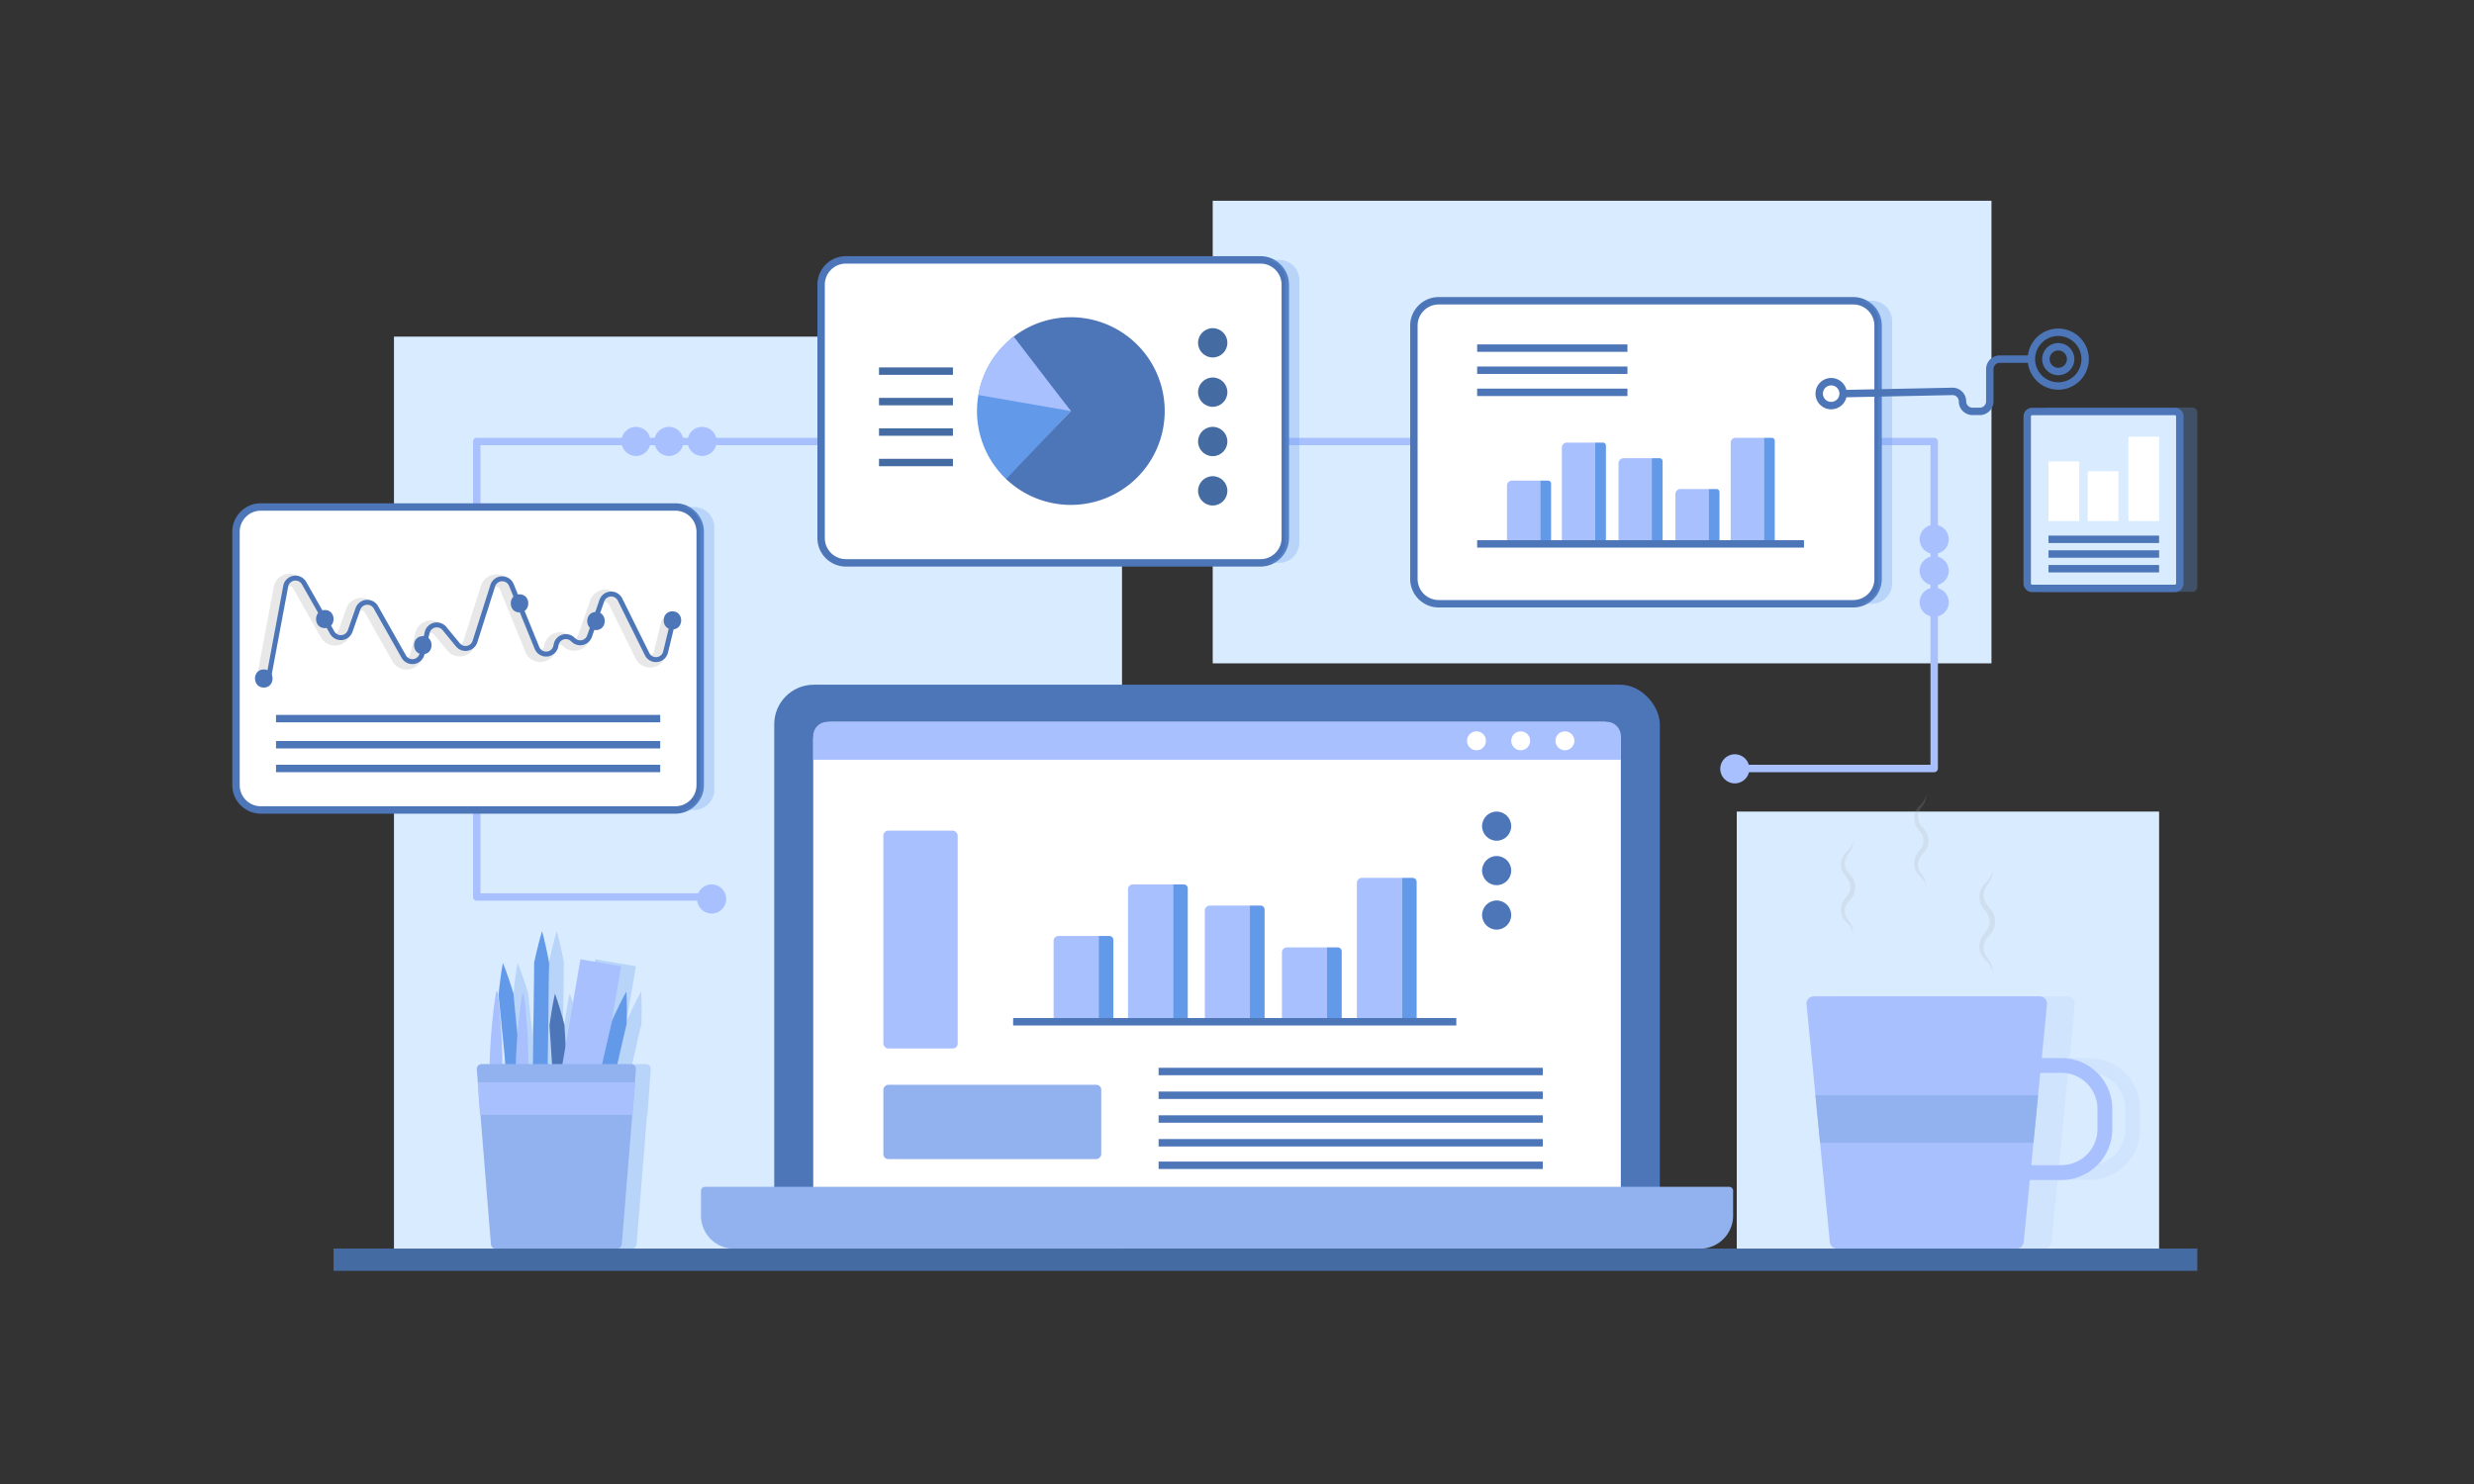
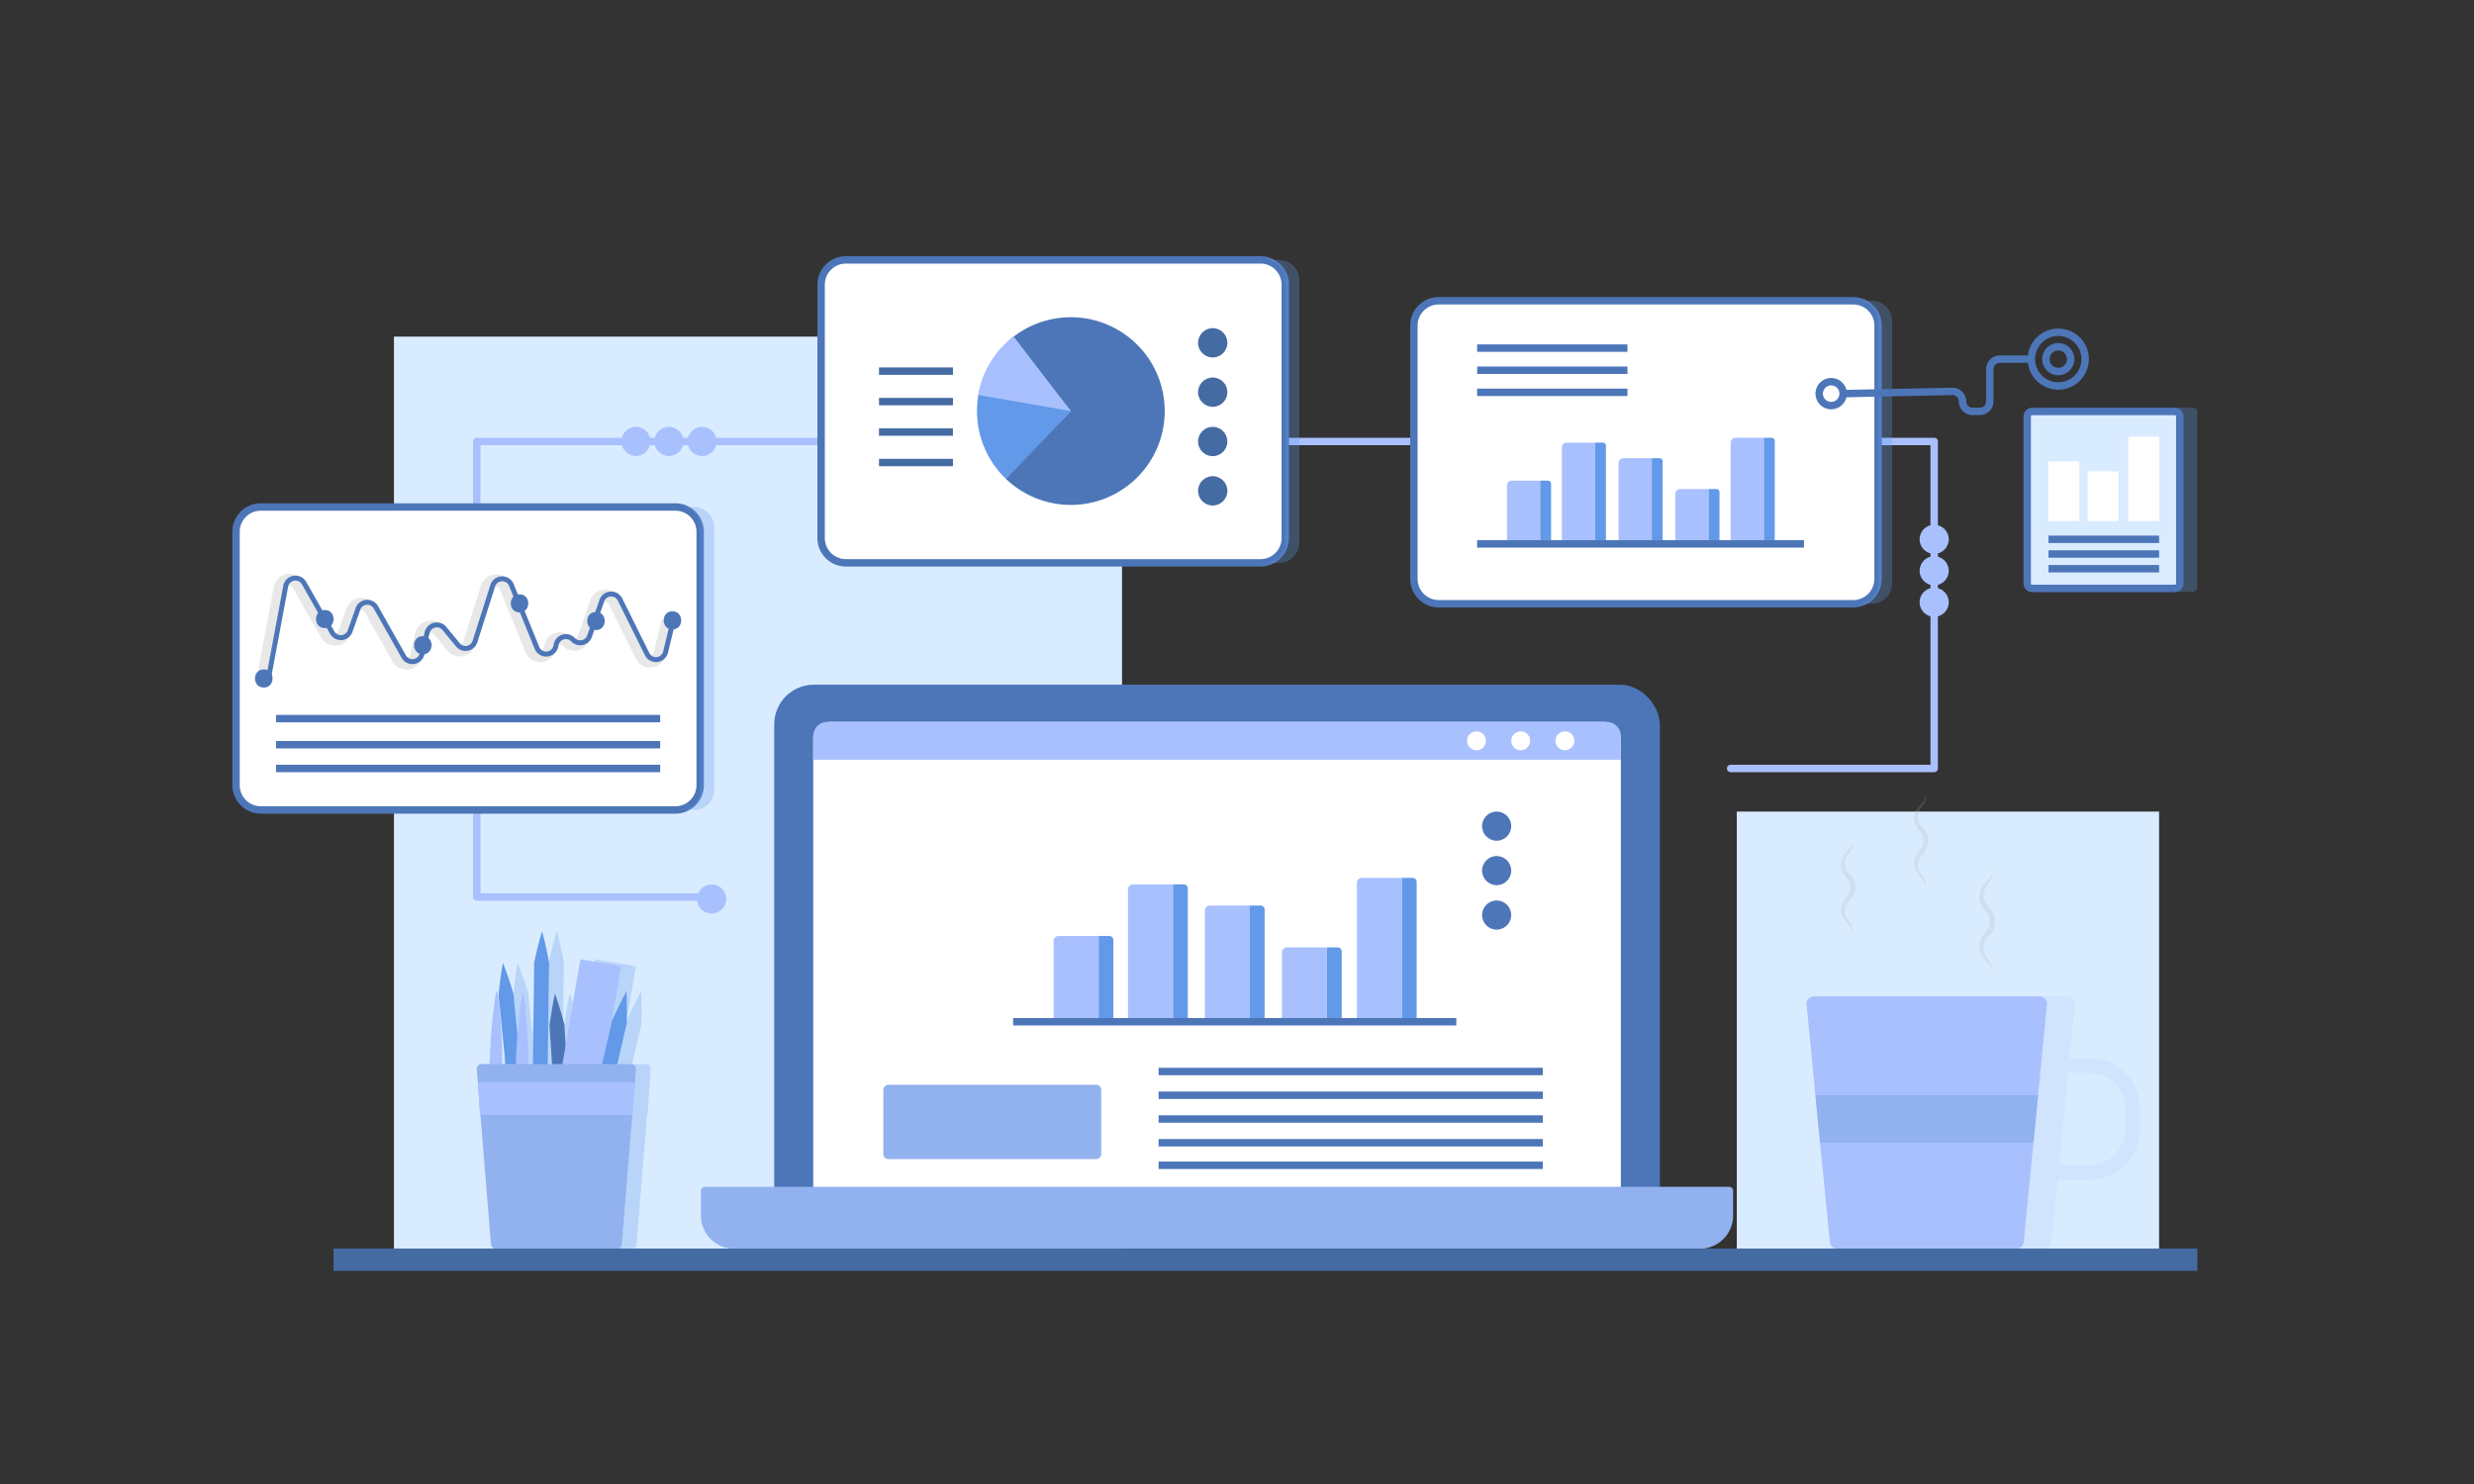
<svg xmlns="http://www.w3.org/2000/svg" viewBox="0 0 1000 600" id="analytics">
  <rect x="0" y="0" width="1000" height="600" fill="#333333" stroke="none" />
  <rect width="294.282" height="375.751" x="159.242" y="136.1" fill="#d9ebff" />
-   <rect width="314.773" height="187.031" x="490.187" y="81.172" fill="#d9ebff" />
  <rect width="170.704" height="183.72" x="702.012" y="328.131" fill="#d9ebff" />
  <path fill="#a9c0ff" d="M288.702,364.167H192.712a1.5,1.5,0,0,1-1.5-1.5V178.505a1.5,1.5,0,0,1,1.5-1.5H781.806a1.5,1.5,0,0,1,1.5,1.5V310.703a1.5,1.5,0,0,1-1.5,1.5h-82.267a1.5,1.5,0,0,1,0-3h80.767V180.005H194.212v181.163h94.49a1.5,1.5,0,0,1,0,3Z" />
  <g opacity=".28">
    <path fill="#6299e8" d="M886.166,239.293h-59.68v-74.52h59.68a2,2,0,0,1,2,2v70.52A2,2,0,0,1,886.166,239.293Z" />
  </g>
  <rect width="61.68" height="71.52" x="819.406" y="166.373" fill="#d9ebff" rx="2" />
  <rect width="357.964" height="228.036" x="312.949" y="276.836" fill="#4d76b8" rx="16" />
  <rect width="326.44" height="197.985" x="328.711" y="291.862" fill="#fff" rx="7" />
  <rect width="187.628" height="122.497" x="331.893" y="105.073" fill="#fff" rx="10.026" />
  <rect width="187.628" height="122.497" x="571.501" y="121.604" fill="#fff" rx="10.026" />
  <rect width="187.628" height="122.497" x="95.394" y="204.982" fill="#fff" rx="10.026" />
  <path fill="#4d76b8" d="M509.495,229.069H341.919A11.54,11.54,0,0,1,330.393,217.543V115.099A11.54,11.54,0,0,1,341.919,103.573H509.495A11.54,11.54,0,0,1,521.021,115.099V217.543A11.54,11.54,0,0,1,509.495,229.069ZM341.919,106.573a8.536,8.536,0,0,0-8.526,8.526V217.543a8.536,8.536,0,0,0,8.526,8.526H509.495A8.536,8.536,0,0,0,518.021,217.543V115.099a8.536,8.536,0,0,0-8.526-8.526Z" />
  <g opacity=".28">
    <path fill="#6299e8" d="M516.995,105.073h-5.68a8.205,8.205,0,0,1,8.205,8.205V219.364a8.205,8.205,0,0,1-8.205,8.205h5.68a8.205,8.205,0,0,0,8.205-8.205V113.278A8.205,8.205,0,0,0,516.995,105.073Z" />
  </g>
  <path fill="#4d76b8" d="M749.103,245.601H581.527A11.539,11.539,0,0,1,570.001,234.075V131.63A11.54,11.54,0,0,1,581.527,120.104H749.103a11.54,11.54,0,0,1,11.526,11.526V234.075A11.539,11.539,0,0,1,749.103,245.601ZM581.527,123.104a8.536,8.536,0,0,0-8.526,8.526V234.075a8.536,8.536,0,0,0,8.526,8.526H749.103a8.536,8.536,0,0,0,8.526-8.526V131.63A8.536,8.536,0,0,0,749.103,123.104Z" />
  <g opacity=".28">
    <path fill="#6299e8" d="M756.604,121.604h-5.68a8.205,8.205,0,0,1,8.205,8.205V235.895a8.205,8.205,0,0,1-8.205,8.205h5.68a8.205,8.205,0,0,0,8.205-8.205V129.81A8.205,8.205,0,0,0,756.604,121.604Z" />
  </g>
  <path fill="#4d76b8" d="M272.997,328.979H105.42A11.54,11.54,0,0,1,93.894,317.452V215.008a11.539,11.539,0,0,1,11.526-11.526H272.997a11.539,11.539,0,0,1,11.526,11.526V317.452A11.539,11.539,0,0,1,272.997,328.979ZM105.42,206.482a8.536,8.536,0,0,0-8.526,8.526V317.452a8.536,8.536,0,0,0,8.526,8.526H272.997a8.536,8.536,0,0,0,8.526-8.526V215.008a8.536,8.536,0,0,0-8.526-8.526Z" />
  <g opacity=".28">
    <path fill="#6299e8" d="M280.497,204.982h-5.68a8.205,8.205,0,0,1,8.205,8.205V319.273a8.205,8.205,0,0,1-8.205,8.205h5.68a8.205,8.205,0,0,0,8.205-8.205V213.187A8.205,8.205,0,0,0,280.497,204.982Z" />
  </g>
  <path fill="#a9c0ff" d="M649.422,291.862H334.44a5.729,5.729,0,0,0-5.729,5.729v9.592H655.151v-9.592A5.729,5.729,0,0,0,649.422,291.862Z" />
  <circle cx="632.547" cy="299.522" r="3.83" fill="#fff" />
  <circle cx="614.673" cy="299.522" r="3.83" fill="#fff" />
  <circle cx="596.8" cy="299.522" r="3.83" fill="#fff" />
  <path fill="#92b1ef" d="M687.134,504.873h-390.405a13.389,13.389,0,0,1-13.389-13.389v-10a1.637,1.637,0,0,1,1.637-1.637H698.886a1.558,1.558,0,0,1,1.637,1.542v10.095A13.389,13.389,0,0,1,687.134,504.873Z" />
  <path fill="#4d76b8" d="M740.166 165.491a6.335 6.335 0 116.335-6.335A6.342 6.342 0 01740.166 165.491zm0-9.669a3.335 3.335 0 103.335 3.334A3.338 3.338 0 00740.166 155.821zM831.96 157.561a12.36 12.36 0 1112.36-12.36A12.374 12.374 0 01831.96 157.561zm0-21.72a9.36 9.36 0 109.36 9.36A9.371 9.371 0 00831.96 135.841z" />
  <path fill="#4d76b8" d="M831.96 151.701a6.5 6.5 0 116.5-6.5A6.508 6.508 0 01831.96 151.701zm0-10a3.5 3.5 0 103.5 3.5A3.504 3.504 0 00831.96 141.701zM800.246 167.821h-2.959a5.547 5.547 0 01-5.541-5.54 2.54 2.54 0 00-2.592-2.54l-44.122.914-.062-2.999 44.122-.914a5.539 5.539 0 015.655 5.539 2.543 2.543 0 002.541 2.54h2.959a2.543 2.543 0 002.54-2.54V149.241a5.547 5.547 0 015.541-5.54h13.479v3H808.326a2.543 2.543 0 00-2.541 2.54v13.04A5.546 5.546 0 01800.246 167.821z" />
  <path fill="#e8e8e8" d="M108.615,275.505l-4.915-.918,6.972-37.322a6.502,6.502,0,0,1,12.042-2.02l11.384,20.017a1.501,1.501,0,0,0,2.721-.244l3.144-8.938a6.501,6.501,0,0,1,11.793-1.042l11.263,19.927a1.502,1.502,0,0,0,2.767-.388l2.091-8.714a6.502,6.502,0,0,1,11.342-2.614l5.438,6.607a1.502,1.502,0,0,0,2.59-.499l7.188-22.597a6.502,6.502,0,0,1,12.218-.479l10.354,25.456a1.502,1.502,0,0,0,2.864-.273l.121-.607a6.501,6.501,0,0,1,11.087-3.215,1.501,1.501,0,0,0,2.507-.544L238.537,242.77a6.501,6.501,0,0,1,11.97-.764l10.938,22.067a1.501,1.501,0,0,0,2.805-.314l3.224-13.335,4.86,1.175-3.224,13.335a6.501,6.501,0,0,1-12.145,1.36l-10.938-22.068a1.501,1.501,0,0,0-2.765.176L238.313,258.729a6.501,6.501,0,0,1-10.855,2.358,1.502,1.502,0,0,0-2.561.743l-.121.607a6.502,6.502,0,0,1-12.399,1.184L202.023,238.166a1.502,1.502,0,0,0-2.822.111l-7.188,22.597a6.502,6.502,0,0,1-11.215,2.161l-5.438-6.607a1.501,1.501,0,0,0-2.62.604l-2.091,8.714a6.502,6.502,0,0,1-11.982,1.682l-11.263-19.927a1.502,1.502,0,0,0-2.724.241l-3.144,8.937a6.501,6.501,0,0,1-11.785,1.057l-11.384-20.017a1.501,1.501,0,0,0-2.781.466Z" />
  <path fill="#4d76b8" d="M109.496,274.508l-1.966-.367,6.972-37.321a5.001,5.001,0,0,1,9.264-1.554l11.384,20.017a3.002,3.002,0,0,0,5.441-.488l3.144-8.937a5.001,5.001,0,0,1,9.072-.802l11.263,19.927a3.002,3.002,0,0,0,5.532-.776l2.091-8.713a5.001,5.001,0,0,1,8.725-2.011l5.438,6.606a3.001,3.001,0,0,0,5.177-.998l7.188-22.597a5.002,5.002,0,0,1,9.399-.368l10.354,25.456a3.001,3.001,0,0,0,5.724-.546l.121-.609a5.002,5.002,0,0,1,8.529-2.473,3.001,3.001,0,0,0,5.012-1.088l4.949-14.326a5.002,5.002,0,0,1,9.209-.588l10.938,22.068a3.001,3.001,0,0,0,5.606-.627l3.224-13.335,1.944.47-3.224,13.335a5.001,5.001,0,0,1-9.343,1.046l-10.938-22.068a3.002,3.002,0,0,0-5.526.354L239.252,257.518a5.002,5.002,0,0,1-8.352,1.814,3.001,3.001,0,0,0-5.118,1.484l-.121.609a5.002,5.002,0,0,1-9.539.91l-10.354-25.456a3.001,3.001,0,0,0-5.641.221l-7.188,22.597a5.001,5.001,0,0,1-8.627,1.663l-5.438-6.607a3.002,3.002,0,0,0-5.236,1.207l-2.091,8.713a5.001,5.001,0,0,1-9.217,1.294l-11.263-19.927a3.001,3.001,0,0,0-5.444.481l-3.144,8.938a5.002,5.002,0,0,1-9.066.813l-11.384-20.018a3.002,3.002,0,0,0-5.56.933Z" />
  <path fill="#a9c0ff" d="M131.292,252.791c3.217,0,3.223-5,0-5-3.217,0-3.223,5,0,5Z" />
  <path fill="#4d76b8" d="M131.292 253.959c4.721 0 4.728-7.336 0-7.336-4.721 0-4.728 7.336 0 7.336zM170.908 264.523c4.721 0 4.728-7.336 0-7.336-4.721 0-4.728 7.336 0 7.336zM209.996 247.62c4.721 0 4.728-7.336 0-7.336-4.721 0-4.728 7.336 0 7.336zM240.896 254.751c4.721 0 4.728-7.336 0-7.336-4.721 0-4.728 7.336 0 7.336zM271.797 254.487c4.721 0 4.728-7.336 0-7.336-4.721 0-4.728 7.336 0 7.336zM106.62 277.993c4.721 0 4.728-7.336 0-7.336-4.721 0-4.728 7.336 0 7.336z" />
-   <rect width="30.054" height="88.075" x="357.054" y="335.846" fill="#a9c0ff" rx="2" />
  <rect width="30.054" height="88.075" x="386.064" y="409.573" fill="#92b1ef" rx="2" transform="rotate(-90 401.091 453.61)" />
  <path fill="#a9c0ff" d="M444.083,413.11H425.865V380.43a2,2,0,0,1,2-2h16.218Z" />
  <path fill="#6299e8" d="M444.083,378.43v34.681h5.945V380.067a1.637,1.637,0,0,0-1.637-1.637Z" />
  <path fill="#a9c0ff" d="M474.154,413.11H455.936V359.578a2,2,0,0,1,2-2h16.218Z" />
  <path fill="#6299e8" d="M474.154,357.578v55.533H480.099v-53.896a1.637,1.637,0,0,0-1.637-1.637Z" />
  <path fill="#a9c0ff" d="M505.213,413.11H486.995V368.138a2,2,0,0,1,2-2h16.218Z" />
  <path fill="#6299e8" d="M505.213,366.138v46.972h5.945V367.775a1.637,1.637,0,0,0-1.637-1.637Z" />
  <path fill="#a9c0ff" d="M536.382,413.11H518.163V385.039a2,2,0,0,1,2-2h16.218Z" />
  <path fill="#6299e8" d="M536.382,383.039v30.071h5.945V384.676a1.637,1.637,0,0,0-1.637-1.637Z" />
  <path fill="#a9c0ff" d="M566.672,413.11H548.454V356.944a2,2,0,0,1,2-2h16.218Z" />
  <path fill="#6299e8" d="M566.672,354.944v58.167h5.945v-56.53a1.637,1.637,0,0,0-1.637-1.637Z" />
  <rect width="179.128" height="3" x="409.512" y="411.61" fill="#4d76b8" />
  <path fill="#a9c0ff" d="M622.565,219.906H609.129V196.328a2,2,0,0,1,2-2h11.436Z" />
  <path fill="#6299e8" d="M622.565,194.328v25.577h4.384V195.535a1.207,1.207,0,0,0-1.207-1.207Z" />
  <path fill="#a9c0ff" d="M644.743,219.906H631.307v-38.956a2,2,0,0,1,2-2h11.436Z" />
  <path fill="#6299e8" d="M644.743,178.95v40.956h4.384V180.157A1.207,1.207,0,0,0,647.92,178.95Z" />
  <path fill="#a9c0ff" d="M667.649,219.906H654.213V187.263a2,2,0,0,1,2-2h11.436Z" />
  <path fill="#6299e8" d="M667.649,185.263v34.643h4.384V186.47a1.207,1.207,0,0,0-1.207-1.207Z" />
  <path fill="#a9c0ff" d="M690.636,219.906H677.2V199.728a2,2,0,0,1,2-2h11.436Z" />
  <path fill="#6299e8" d="M690.636,197.728v22.178h4.384V198.935a1.207,1.207,0,0,0-1.207-1.207Z" />
  <path fill="#a9c0ff" d="M712.976,219.906H699.54V179.007a2,2,0,0,1,2-2h11.436Z" />
  <path fill="#6299e8" d="M712.976,177.007v42.899h4.384V178.214A1.207,1.207,0,0,0,716.153,177.007Z" />
  <rect width="132.108" height="3" x="597.069" y="218.406" fill="#4d76b8" />
  <rect width="155.298" height="3" x="468.309" y="431.722" fill="#4d76b8" />
  <rect width="155.298" height="3" x="468.309" y="441.326" fill="#4d76b8" />
  <rect width="155.298" height="3" x="111.559" y="299.599" fill="#4d76b8" />
  <rect width="155.298" height="3" x="111.559" y="289.045" fill="#4d76b8" />
  <rect width="155.298" height="3" x="111.559" y="309.203" fill="#4d76b8" />
  <rect width="155.298" height="3" x="468.309" y="450.93" fill="#4d76b8" />
  <rect width="155.298" height="3" x="468.309" y="460.534" fill="#4d76b8" />
  <rect width="155.298" height="3" x="468.309" y="469.639" fill="#4d76b8" />
  <circle cx="604.951" cy="334.023" r="5.892" fill="#4d76b8" />
  <circle cx="287.652" cy="363.47" r="5.892" fill="#a9c0ff" />
-   <circle cx="701.22" cy="310.844" r="5.892" fill="#a9c0ff" />
  <circle cx="257.059" cy="178.471" r="5.892" fill="#a9c0ff" />
  <circle cx="270.379" cy="178.471" r="5.892" fill="#a9c0ff" />
  <circle cx="283.789" cy="178.471" r="5.892" fill="#a9c0ff" />
  <circle cx="781.806" cy="218.053" r="5.892" fill="#a9c0ff" />
  <circle cx="781.806" cy="230.773" r="5.892" fill="#a9c0ff" />
  <circle cx="781.806" cy="243.493" r="5.892" fill="#a9c0ff" />
  <circle cx="604.951" cy="351.995" r="5.892" fill="#4d76b8" />
  <circle cx="604.951" cy="369.967" r="5.892" fill="#4d76b8" />
  <rect width="12.42" height="24.12" x="828.016" y="186.553" fill="#fff" />
  <rect width="12.42" height="20.12" x="843.856" y="190.553" fill="#fff" />
  <rect width="12.42" height="34.12" x="860.296" y="176.553" fill="#fff" />
  <rect width="44.7" height="3" x="828.016" y="216.553" fill="#4d76b8" />
  <rect width="44.7" height="3" x="828.016" y="222.493" fill="#4d76b8" />
  <rect width="44.7" height="3" x="828.016" y="228.433" fill="#4d76b8" />
  <rect width="60.75" height="3" x="597.069" y="139.248" fill="#4d76b8" />
  <rect width="60.75" height="3" x="597.069" y="148.188" fill="#4d76b8" />
  <rect width="60.75" height="3" x="597.069" y="157.127" fill="#4d76b8" />
  <path fill="#4d76b8" d="M879.086,239.393H821.406a3.504,3.504,0,0,1-3.5-3.5v-67.52a3.504,3.504,0,0,1,3.5-3.5h57.68a3.504,3.504,0,0,1,3.5,3.5v67.52A3.504,3.504,0,0,1,879.086,239.393Zm-57.68-71.52a.5.5,0,0,0-.5.5v67.52a.5.5,0,0,0,.5.5h57.68a.5.5,0,0,0,.5-.5v-67.52a.5.5,0,0,0-.5-.5Z" />
  <rect width="29.88" height="3" x="355.3" y="148.556" fill="#456ba3" />
  <rect width="29.88" height="3" x="355.3" y="160.872" fill="#456ba3" />
  <rect width="29.88" height="3" x="355.3" y="173.187" fill="#456ba3" />
  <rect width="29.88" height="3" x="355.3" y="185.503" fill="#456ba3" />
  <circle cx="490.187" cy="138.603" r="5.926" fill="#456ba3" />
  <circle cx="490.187" cy="158.554" r="5.926" fill="#456ba3" />
  <circle cx="490.187" cy="178.505" r="5.926" fill="#456ba3" />
  <circle cx="490.187" cy="198.456" r="5.926" fill="#456ba3" />
  <path fill="#6299e8" d="M432.841,166.199l-25.827,27.792a37.94,37.94,0,0,1,2.504-57.717Z" />
  <path fill="#4d76b8" d="M432.841,166.199l-24.144-29.266a37.94,37.94,0,1,1-2.013,56.748Z" />
  <path fill="#a9c0ff" d="M432.841,166.199l-37.381-6.491A37.94,37.94,0,0,1,409.745,136.1Z" />
  <g opacity=".28">
    <path fill="#6299e8" d="M263.027,432.354a2,2,0,0,0-1.995-2.141h-5.52l.855-3.728c.967-4.157,1.879-8.326,2.892-12.472.065-2.174.104-4.355.085-6.548l-.038-3.293c-.047-1.106-.062-2.204-.137-3.315-.553.968-1.044,1.95-1.569,2.924l-1.469,2.947c-.973,1.966-1.889,3.945-2.778,5.931-.099.458-.207.915-.308,1.373l4.007-23.371-16.468-2.823L234.626,422.586c-.181-2.759-.36-5.518-.498-8.279-.558-2.103-1.144-4.203-1.788-6.3l-.977-3.145c-.361-1.046-.688-2.094-1.078-3.138-.253,1.085-.444,2.167-.668,3.25l-.567,3.244c-.372,2.162-.685,4.32-.97,6.477.333,4.255.562,8.517.848,12.775l.176,2.743h-1.718l.032-2.502.328-25.604c.068-4.267.079-8.535.194-12.802-.396-2.139-.818-4.279-1.3-6.419l-.732-3.21c-.279-1.071-.525-2.141-.834-3.212-.335,1.063-.609,2.126-.916,3.189l-.814,3.191c-.536,2.127-1.014,4.255-1.463,6.384.005,4.268-.093,8.535-.134,12.803l-.328,25.604-.033,2.578h-1.811c-.005-.951-.014-1.902-.034-2.853l-.212-6.405c-.121-2.136-.193-4.271-.366-6.407-.293-4.272-.683-8.545-1.344-12.821l-.5-.006c-.771,4.258-1.27,8.52-1.672,12.783-.132,1.237-.23,2.474-.324,3.711l-.37-3.743c-.407-4.248-.87-8.491-1.23-12.744-.631-2.082-1.289-4.161-2.005-6.234l-1.085-3.109c-.396-1.033-.76-2.069-1.186-3.099-.215,1.093-.369,2.181-.556,3.271l-.455,3.261c-.296,2.174-.534,4.341-.745,6.507.479,4.241.856,8.492,1.29,12.738l1.498,15.15h-1.267c0-1.24-.009-2.48-.035-3.72l-.212-6.405c-.121-2.135-.193-4.271-.366-6.407-.293-4.272-.683-8.545-1.344-12.822l-.5-.006c-.771,4.258-1.27,8.52-1.672,12.783-.228,2.131-.354,4.264-.53,6.395l-.375,6.397c-.059,1.261-.1,2.522-.132,3.784h-3.161a2,2,0,0,0-1.995,2.141l.422,5.219h-.052l.936,13.2h.185l4.227,52.241a2,2,0,0,0,1.995,1.859h48.914a2,2,0,0,0,1.995-1.859l4.227-52.241h.185l.936-13.2H262.605Z" />
  </g>
  <g opacity=".28">
    <g opacity=".28">
      <path fill="#6299e8" d="M844.487,427.775h-7.953l2.124-21.652a3.009,3.009,0,0,0-2.99-3.3H744.448a3.01,3.01,0,0,0-2.99,3.3l3.6,36.7,1.88,19.21,3.93,40.13a3.013,3.013,0,0,0,2.99,2.71h72.4a3.012,3.012,0,0,0,2.99-2.71l2.456-25.077h12.784a20.595,20.595,0,0,0,20.571-20.571v-8.168A20.595,20.595,0,0,0,844.487,427.775Zm14.571,28.739a14.588,14.588,0,0,1-14.571,14.571H832.292l.887-9.053,1.88-19.21.887-9.048h8.542a14.588,14.588,0,0,1,14.571,14.571Z" />
    </g>
  </g>
  <path fill="#a9c0ff" d="M201.082,400.859c.662,4.277,1.052,8.55,1.345,12.822.173,2.136.245,4.271.366,6.407l.212,6.405q.135,6.404-.189,12.802-.36,6.398-.639,12.796L201.1,477.685c-.446,8.531-.819,17.062-1.327,25.592l-.5-.006c-.29-8.54-.445-17.078-.672-25.617l-.422-25.614q-.124-6.404-.311-12.808-.157-6.404.139-12.803l.376-6.397c.176-2.132.302-4.264.53-6.395.402-4.263.901-8.525,1.672-12.783Z" />
  <path fill="#4d76b8" d="M224.312,401.724c.39,1.044.717,2.092,1.078,3.138l.976,3.145c.644,2.097,1.23,4.198,1.788,6.3.213,4.263.529,8.519.788,12.779l1.637,25.554,1.637,25.554.818,12.777c-.638,4.317-1.247,8.633-2.176,12.969-1.474-4.182-2.629-8.385-3.812-12.585l-.818-12.777-1.637-25.554-1.637-25.554c-.286-4.258-.516-8.52-.848-12.775.285-2.156.598-4.315.97-6.477l.567-3.244C223.868,403.89,224.059,402.809,224.312,401.724Z" />
  <rect width="70.489" height="16.708" x="201.645" y="415.631" fill="#a9c0ff" transform="rotate(-80.272 236.889 423.985)" />
  <path fill="#6299e8" d="M203.274 389.285c.425 1.03.789 2.066 1.186 3.099l1.085 3.109c.716 2.073 1.374 4.153 2.005 6.235.36 4.253.823 8.496 1.23 12.744l2.52 25.482 2.52 25.482 1.26 12.741c-.488 4.337-.948 8.671-1.725 13.036-1.618-4.129-2.918-8.289-4.245-12.446l-1.26-12.741-2.52-25.482-2.52-25.482c-.433-4.246-.81-8.497-1.29-12.738.21-2.165.449-4.333.745-6.507l.455-3.261C202.905 391.466 203.058 390.379 203.274 389.285zM219.101 376.464c.308 1.071.554 2.141.834 3.212l.732 3.21c.481 2.14.904 4.28 1.3 6.419-.115 4.267-.126 8.535-.194 12.802l-.327 25.604-.327 25.604-.164 12.802c-.967 4.256-1.905 8.512-3.163 12.764-1.149-4.283-1.978-8.562-2.836-12.841l.164-12.802.327-25.604.327-25.604c.041-4.268.139-8.534.134-12.803.45-2.128.927-4.256 1.463-6.383l.814-3.191C218.492 378.59 218.765 377.527 219.101 376.464z" />
  <path fill="#a9c0ff" d="M211.645,401.727c.662,4.277,1.052,8.55,1.345,12.822.173,2.136.245,4.271.366,6.407l.212,6.405q.135,6.404-.189,12.802-.36,6.398-.639,12.796L211.663,478.553c-.446,8.531-.819,17.062-1.327,25.592l-.5-.006c-.29-8.54-.445-17.078-.672-25.617l-.422-25.614q-.124-6.404-.311-12.808-.157-6.404.139-12.803l.375-6.397c.176-2.132.302-4.264.53-6.395.402-4.263.901-8.525,1.672-12.783Z" />
  <path fill="#6299e8" d="M253.195,400.856c.075,1.112.09,2.21.137,3.315l.038,3.293c.019,2.194-.019,4.374-.085,6.548-1.013,4.146-1.925,8.316-2.892,12.472l-5.725,24.958-5.725,24.958-2.863,12.479c-1.843,3.956-3.659,7.918-5.787,11.808-.219-4.429-.126-8.786-.061-13.15l2.863-12.479,5.725-24.958,5.725-24.958c.941-4.163,1.938-8.313,2.833-12.486.889-1.985,1.805-3.965,2.778-5.931l1.47-2.947C252.151,402.806,252.643,401.824,253.195,400.856Z" />
  <path fill="#92b1ef" d="M249.342,504.873H200.429a2,2,0,0,1-1.995-1.859l-5.717-70.66a2,2,0,0,1,1.995-2.141H255.059a2,2,0,0,1,1.995,2.141l-5.717,70.66A2,2,0,0,1,249.342,504.873Z" />
  <polygon fill="#a9c0ff" points="255.749 450.773 256.684 437.573 193.087 437.573 194.023 450.773 255.749 450.773" />
-   <path fill="#a9c0ff" d="M833.235,477.085H796.376a20.594,20.594,0,0,1-20.57-20.571v-8.168a20.594,20.594,0,0,1,20.57-20.571h36.858a20.595,20.595,0,0,1,20.571,20.571v8.168A20.595,20.595,0,0,1,833.235,477.085Zm-36.858-43.311a14.588,14.588,0,0,0-14.57,14.571v8.168a14.588,14.588,0,0,0,14.57,14.571h36.858a14.588,14.588,0,0,0,14.571-14.571v-8.168a14.588,14.588,0,0,0-14.571-14.571Z" />
  <path fill="#a9c0ff" d="M827.406,406.123l-3.6,36.7-1.88,19.21-3.93,40.13a3.012,3.012,0,0,1-2.99,2.71H742.606a3.013,3.013,0,0,1-2.99-2.71L735.686,462.033l-1.88-19.21-3.6-36.7a3.01,3.01,0,0,1,2.99-3.3h91.22A3.009,3.009,0,0,1,827.406,406.123Z" />
  <polygon fill="#92b1ef" points="823.806 442.823 821.926 462.033 735.686 462.033 733.806 442.823 823.806 442.823" />
  <g opacity=".19">
    <path fill="#aaa" d="M748.927,339.931a5.986,5.986,0,0,1-.268,2.658,9.134,9.134,0,0,1-1.361,2.348,8.35,8.35,0,0,0-1.258,2.097,5.896,5.896,0,0,0,.203,4.458,8.312,8.312,0,0,0,1.404,1.892,9.402,9.402,0,0,1,1.652,2.355,7.222,7.222,0,0,1-.002,5.894,9.522,9.522,0,0,1-1.651,2.355,8.292,8.292,0,0,0-1.402,1.892,5.905,5.905,0,0,0-.536,2.183,5.845,5.845,0,0,0,.336,2.273,8.334,8.334,0,0,0,1.257,2.097,9.144,9.144,0,0,1,1.36,2.349,5.982,5.982,0,0,1,.266,2.658,6.637,6.637,0,0,0-.771-2.43,9.2,9.2,0,0,0-1.602-1.941,9.258,9.258,0,0,1-1.705-2.193,6.86,6.86,0,0,1-.703-2.814,6.739,6.739,0,0,1,.5-2.906,9.981,9.981,0,0,1,1.558-2.399,8.425,8.425,0,0,0,1.312-1.934,5.809,5.809,0,0,0,.003-4.282,8.481,8.481,0,0,0-1.31-1.934,10.008,10.008,0,0,1-1.56-2.396,6.735,6.735,0,0,1-.501-2.905,6.83,6.83,0,0,1,.702-2.813,9.213,9.213,0,0,1,1.704-2.193,9.194,9.194,0,0,0,1.602-1.941A6.631,6.631,0,0,0,748.927,339.931Z" />
  </g>
  <g opacity=".19">
    <path fill="#aaa" d="M778.482,321.16a5.987,5.987,0,0,1-.268,2.658,9.133,9.133,0,0,1-1.361,2.348,8.354,8.354,0,0,0-1.258,2.097,5.896,5.896,0,0,0,.203,4.458,8.312,8.312,0,0,0,1.404,1.892,9.402,9.402,0,0,1,1.652,2.356,7.221,7.221,0,0,1-.002,5.894A9.525,9.525,0,0,1,777.2,345.218a8.291,8.291,0,0,0-1.402,1.892,5.902,5.902,0,0,0-.199,4.456,8.334,8.334,0,0,0,1.257,2.097,9.143,9.143,0,0,1,1.36,2.349,5.982,5.982,0,0,1,.266,2.658,6.637,6.637,0,0,0-.771-2.43,9.199,9.199,0,0,0-1.602-1.941,9.26,9.26,0,0,1-1.705-2.193,6.859,6.859,0,0,1-.703-2.814,6.738,6.738,0,0,1,.5-2.905,9.982,9.982,0,0,1,1.558-2.399,8.425,8.425,0,0,0,1.312-1.934,5.809,5.809,0,0,0,.003-4.282,8.483,8.483,0,0,0-1.31-1.934,10.007,10.007,0,0,1-1.56-2.396,6.736,6.736,0,0,1-.501-2.905,6.829,6.829,0,0,1,.702-2.813,9.21,9.21,0,0,1,1.704-2.193,9.194,9.194,0,0,0,1.602-1.942A6.631,6.631,0,0,0,778.482,321.16Z" />
  </g>
  <g opacity=".19">
    <path fill="#aaa" d="M805.328,351.995a6.555,6.555,0,0,1-.294,2.917,10.021,10.021,0,0,1-1.493,2.577,9.168,9.168,0,0,0-1.381,2.301,6.47,6.47,0,0,0,.222,4.892,9.105,9.105,0,0,0,1.541,2.077,10.318,10.318,0,0,1,1.813,2.585,7.925,7.925,0,0,1-.003,6.468,10.464,10.464,0,0,1-1.812,2.584,9.087,9.087,0,0,0-1.539,2.077,6.48,6.48,0,0,0-.219,4.89,9.148,9.148,0,0,0,1.38,2.301,10.031,10.031,0,0,1,1.492,2.578,6.557,6.557,0,0,1,.292,2.917,7.282,7.282,0,0,0-.846-2.666,10.099,10.099,0,0,0-1.758-2.13,10.159,10.159,0,0,1-1.871-2.406,7.511,7.511,0,0,1-.771-3.088,7.387,7.387,0,0,1,.548-3.188,10.966,10.966,0,0,1,1.709-2.633,9.249,9.249,0,0,0,1.44-2.122,6.375,6.375,0,0,0,.004-4.699,9.31,9.31,0,0,0-1.437-2.123,10.966,10.966,0,0,1-1.711-2.629,7.401,7.401,0,0,1-.55-3.188,7.505,7.505,0,0,1,.771-3.087,10.11,10.11,0,0,1,1.87-2.406,10.123,10.123,0,0,0,1.758-2.131A7.266,7.266,0,0,0,805.328,351.995Z" />
  </g>
  <rect width="753.331" height="9" x="134.835" y="504.816" fill="#456ba3" />
</svg>